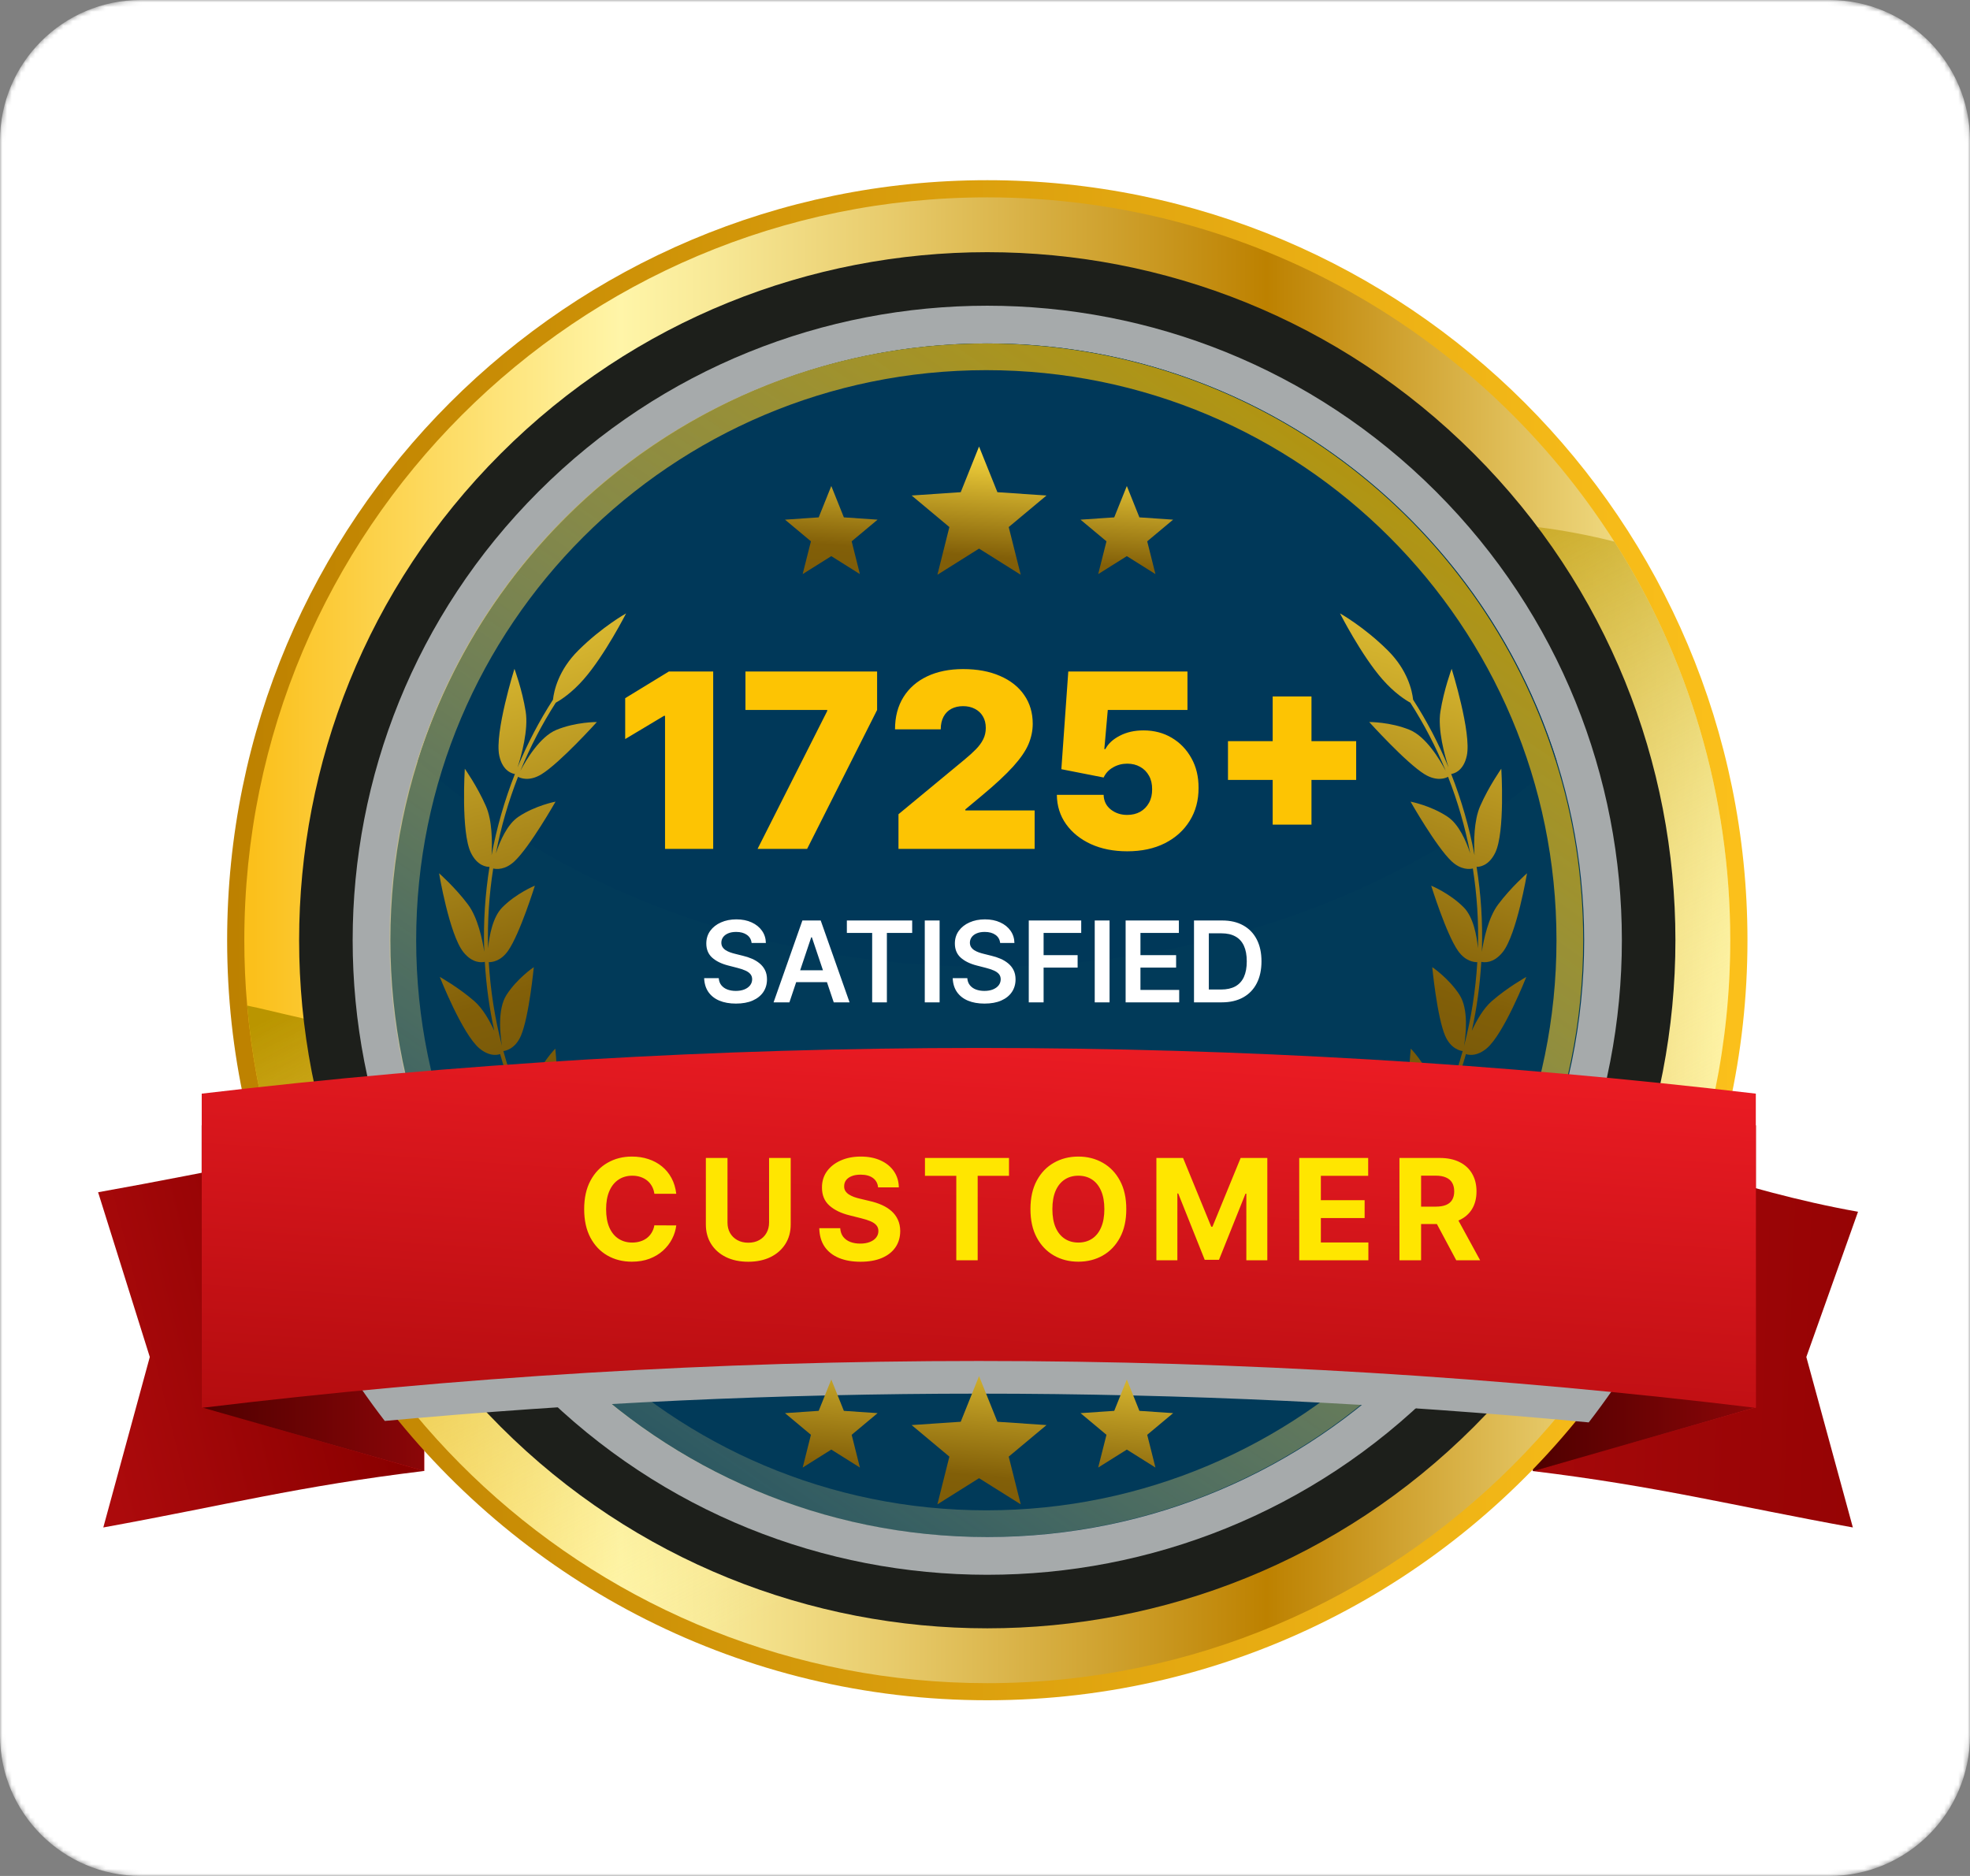
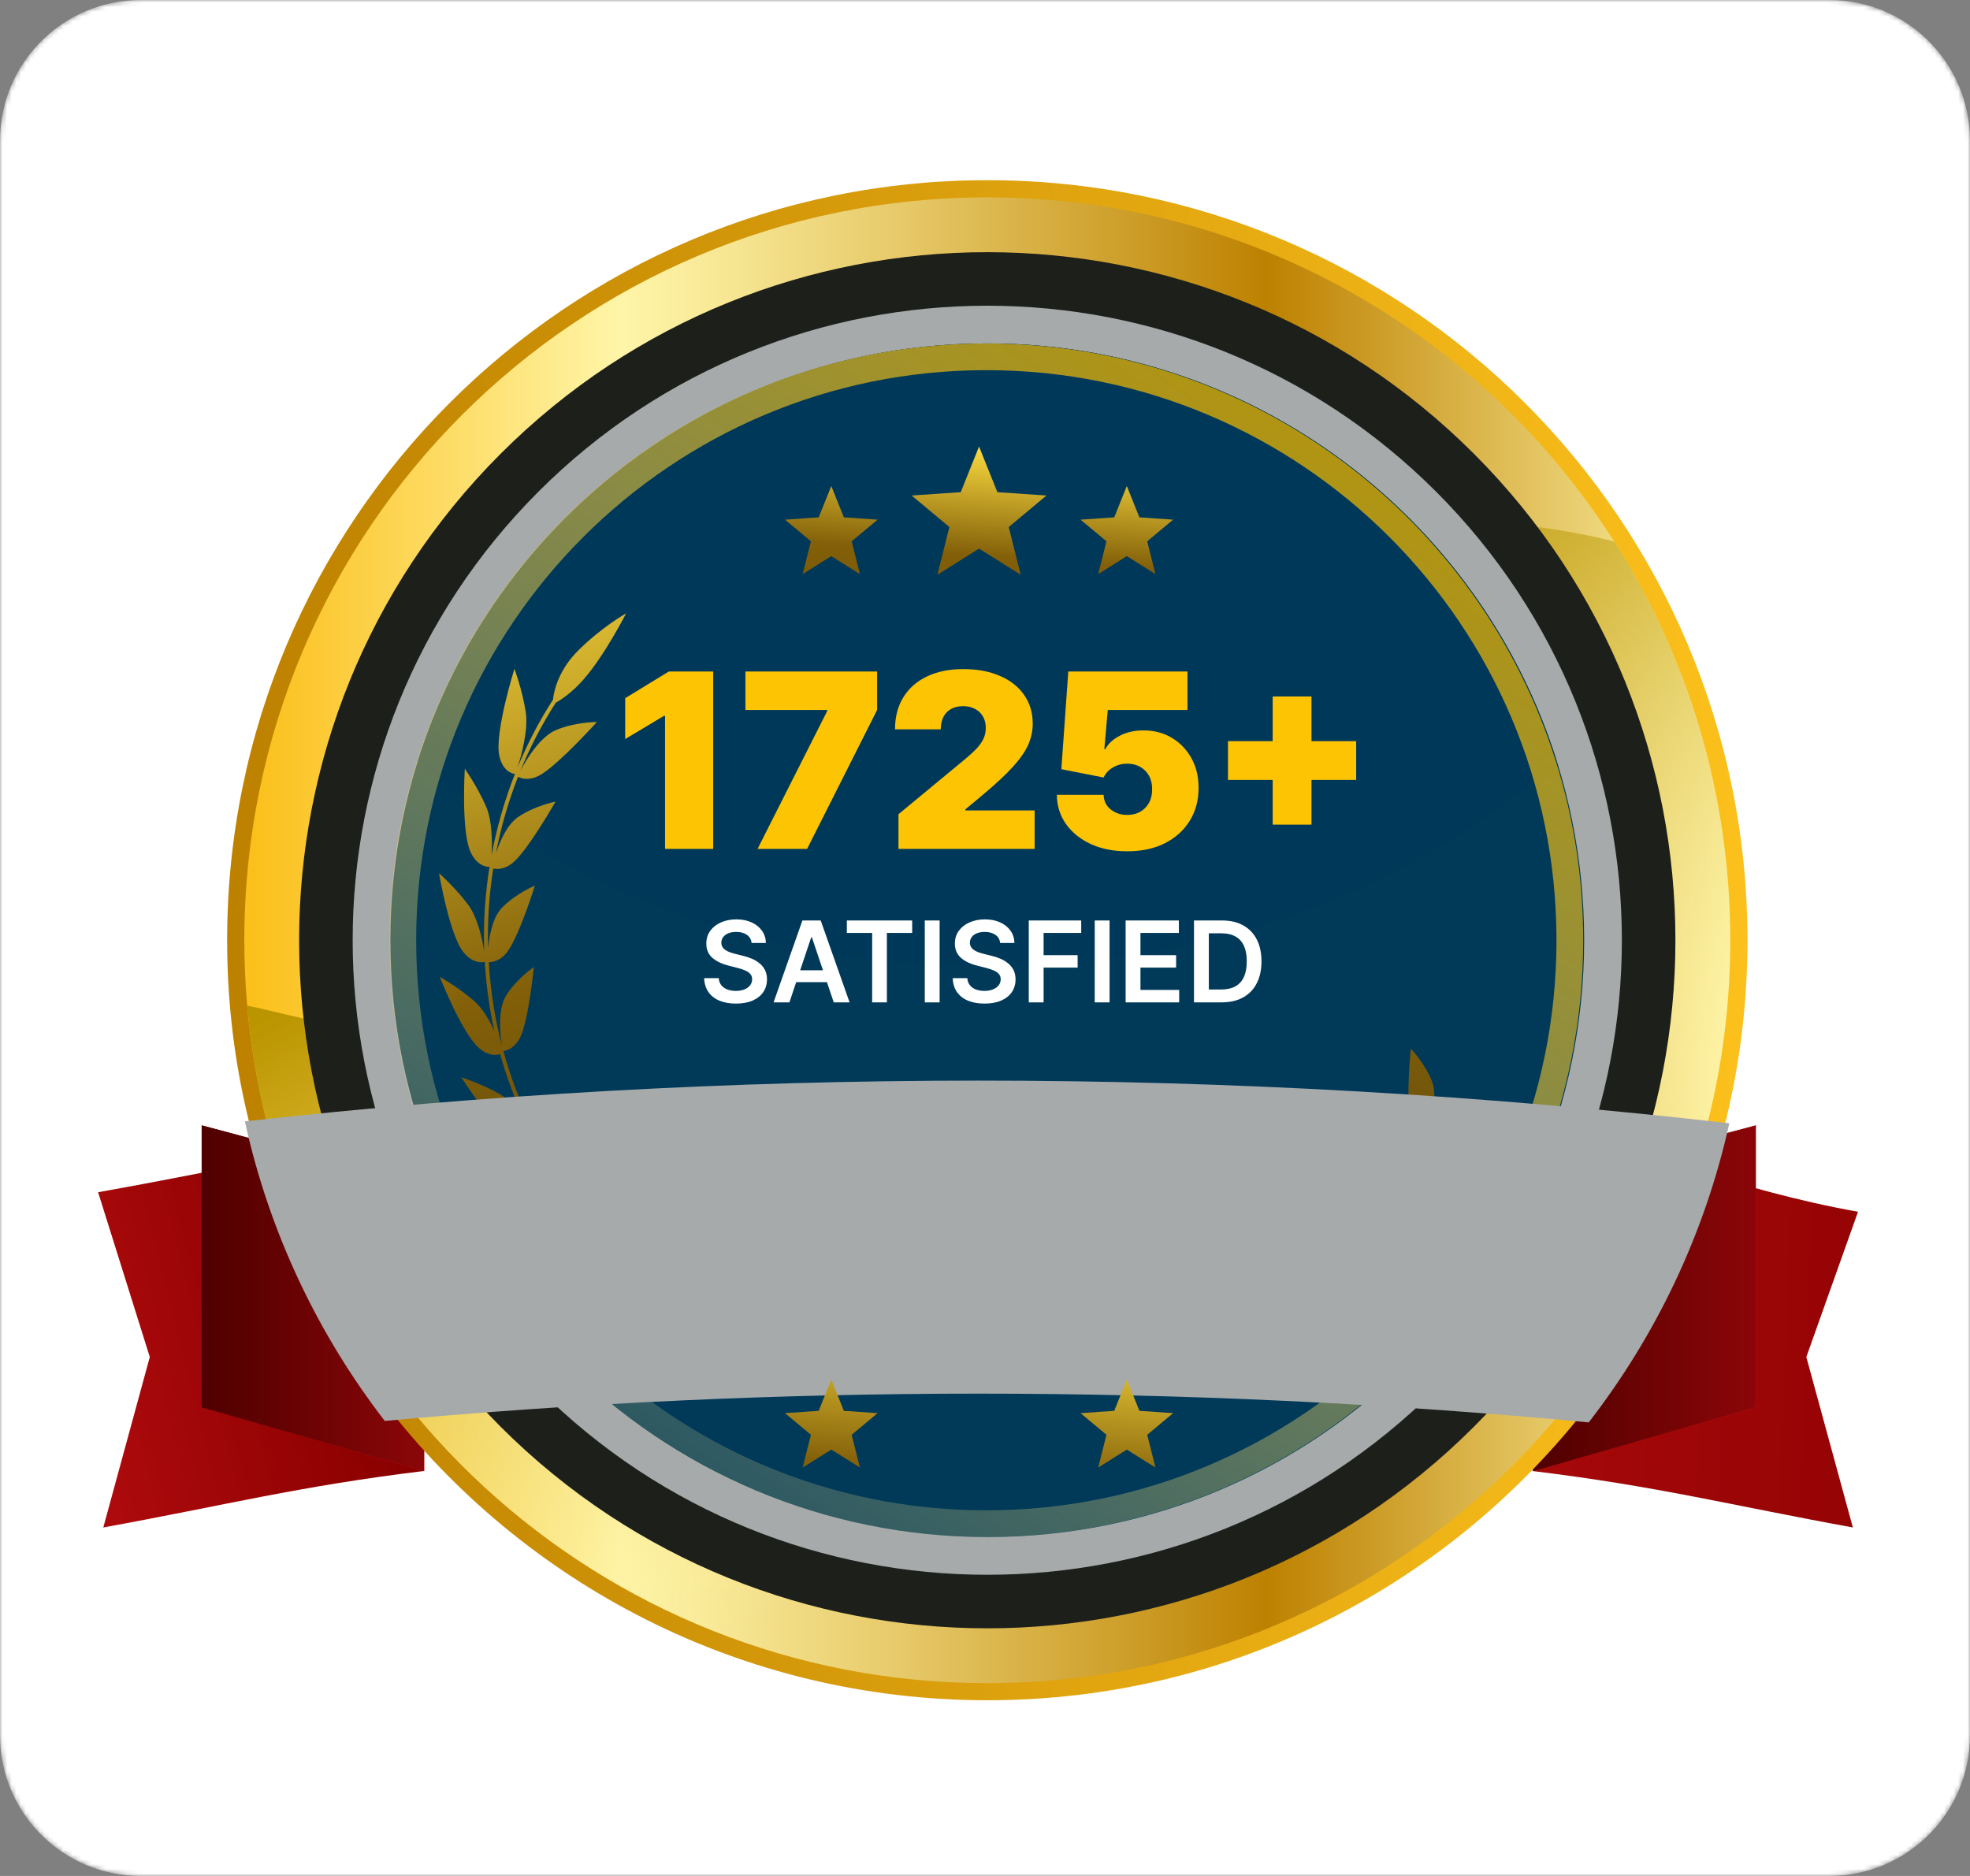
<svg xmlns="http://www.w3.org/2000/svg" width="420" height="400" viewBox="0 0 420 400" fill="none">
  <rect x="0" y="0" width="420" height="400" fill="#808080" stroke="none" />
  <g clip-path="url(#clip0_311_52)">
    <mask id="mask0_311_52" style="mask-type:luminance" maskUnits="userSpaceOnUse" x="0" y="0" width="420" height="400">
      <path d="M390 0H30C13.431 0 0 13.431 0 30V370C0 386.569 13.431 400 30 400H390C406.569 400 420 386.569 420 370V30C420 13.431 406.569 0 390 0Z" fill="white" />
    </mask>
    <g mask="url(#mask0_311_52)">
      <path d="M390 0H30C13.431 0 0 13.431 0 30V370C0 386.569 13.431 400 30 400H390C406.569 400 420 386.569 420 370V30C420 13.431 406.569 0 390 0Z" fill="white" />
      <path d="M90.282 242.305C63.234 245.505 47.467 249.487 20.915 254.216L31.936 289.345L22.024 325.691C48.207 320.929 63.604 316.905 90.282 313.663V242.305Z" fill="url(#paint0_linear_311_52)" />
      <path d="M326.76 242.305C353.808 245.505 369.574 253.645 396.127 258.374L385.106 289.345L395.026 325.691C368.844 320.929 353.446 316.905 326.768 313.663V242.305H326.76Z" fill="url(#paint1_linear_311_52)" />
      <path d="M42.999 239.953V300.072L90.434 313.663V252.629L42.999 239.953Z" fill="url(#paint2_linear_311_52)" />
      <path d="M374.337 239.953V300.072L326.902 313.663V252.629L374.337 239.953Z" fill="url(#paint3_linear_311_52)" />
      <path d="M42.999 239.953V300.072L90.434 313.663V252.629L42.999 239.953Z" fill="url(#paint4_linear_311_52)" />
      <path d="M374.337 239.953V300.072L326.902 313.663V252.629L374.337 239.953Z" fill="url(#paint5_linear_311_52)" />
      <path d="M372.556 200.49C372.556 212.611 371.221 224.438 368.684 235.803C363.459 259.416 353.043 281.087 338.713 299.584C309.094 337.88 262.676 362.534 210.495 362.534C158.188 362.534 111.661 337.754 82.034 299.265C67.746 280.726 57.397 259.037 52.206 235.391C49.719 224.161 48.426 212.476 48.426 200.49C48.426 110.979 120.993 38.42 210.495 38.42C299.997 38.428 372.556 110.979 372.556 200.49Z" fill="url(#paint6_linear_311_52)" />
      <path d="M368.885 200.49C368.885 287.968 297.981 358.889 210.487 358.889C127.705 358.889 59.749 295.36 52.701 214.417C52.289 209.839 52.088 205.186 52.088 200.499C52.088 113.004 123.009 42.083 210.487 42.083C266.708 42.083 316.075 71.349 344.173 115.491C359.822 140.044 368.885 169.217 368.885 200.49Z" fill="url(#paint7_linear_311_52)" />
      <path d="M368.886 200.49C368.886 287.967 297.981 358.889 210.487 358.889C127.705 358.889 59.749 295.359 52.701 214.417C53.482 214.568 54.255 214.736 55.053 214.921C83.454 221.633 103.824 226.597 130.754 211.544C162.993 193.509 185.841 162.883 215.745 141.639C253.856 114.575 302.366 104.822 344.164 115.482C359.822 140.043 368.886 169.217 368.886 200.49Z" fill="url(#paint8_linear_311_52)" />
      <path d="M314.225 304.225C371.52 246.93 371.52 154.037 314.225 96.742C256.93 39.447 164.037 39.447 106.742 96.742C49.447 154.037 49.447 246.93 106.742 304.225C164.037 361.52 256.93 361.52 314.225 304.225Z" fill="#1D1F1B" />
      <path d="M306.153 296.153C358.99 243.316 358.99 157.651 306.153 104.814C253.316 51.977 167.651 51.977 114.814 104.814C61.977 157.651 61.977 243.316 114.814 296.153C167.651 348.99 253.316 348.99 306.153 296.153Z" fill="#A6AAAB" />
      <path d="M210.487 327.734C280.766 327.734 337.738 270.761 337.738 200.482C337.738 130.203 280.766 73.231 210.487 73.231C140.208 73.231 83.235 130.203 83.235 200.482C83.235 270.761 140.208 327.734 210.487 327.734Z" fill="#013A59" />
      <path d="M331.883 162.254C302.408 189.15 258.963 206.127 210.487 206.127C162.01 206.127 118.549 189.125 89.09 162.228C105.327 110.644 153.543 73.231 210.487 73.231C267.43 73.231 315.663 110.644 331.883 162.254Z" fill="#003859" />
      <path d="M210.284 322.038C143.151 322.038 88.727 267.614 88.727 200.481C88.727 133.349 143.151 78.925 210.284 78.925C277.417 78.925 331.84 133.349 331.84 200.481C331.84 267.614 277.417 322.038 210.284 322.038ZM331.681 162.253C315.46 110.643 267.227 73.238 210.284 73.238C153.34 73.238 105.124 110.643 88.887 162.236C85.065 174.324 83.032 187.167 83.032 200.498C83.032 270.764 140.009 327.725 210.284 327.725C280.558 327.725 337.535 270.764 337.535 200.49C337.535 187.167 335.503 174.315 331.681 162.253Z" fill="url(#paint9_linear_311_52)" />
-       <path d="M316.957 223.54C320.619 220.482 325.407 208.302 325.407 208.302C325.407 208.302 321.417 210.52 318.032 213.477C316.268 215.022 314.832 217.534 313.79 219.777C314.848 214.98 315.52 210.075 315.806 205.085C316.369 205.22 318.393 205.488 320.376 203.01C323.374 199.247 325.558 186.202 325.558 186.202C325.558 186.202 322.106 189.234 319.393 192.863C317.326 195.618 316.335 200.264 315.915 202.952C315.924 202.784 315.932 202.616 315.94 202.439C316.125 196.542 315.73 190.645 314.806 184.841C315.453 184.849 317.419 184.623 318.78 181.817C320.913 177.441 320.073 163.908 320.073 163.908C320.073 163.908 317.402 167.688 315.562 171.897C314.218 174.963 314.21 179.532 314.361 182.338C313.252 176.416 311.589 170.612 309.388 165.034C309.783 164.984 311.992 164.564 312.723 161.12C313.765 156.256 309.489 142.606 309.489 142.606C309.489 142.606 307.843 147.033 307.095 151.703C306.474 155.592 308.002 161.086 308.826 163.64C306.742 158.591 304.213 153.753 301.273 149.192C301.063 147.293 300.123 142.908 295.864 138.675C290.808 133.643 285.684 130.787 285.684 130.787C285.684 130.787 290.219 139.7 294.721 144.84C297.266 147.747 299.594 149.234 300.678 149.83C303.618 154.416 306.146 159.28 308.221 164.354C307.003 162.035 304.063 157.079 300.543 155.626C296.377 153.912 291.915 153.954 291.915 153.954C291.915 153.954 299.779 162.674 303.727 165.093C306.39 166.722 308.271 165.882 308.725 165.63C310.783 170.906 312.37 176.374 313.446 181.968C312.58 179.331 311.026 175.752 308.624 174.148C305.02 171.737 300.728 170.931 300.728 170.931C300.728 170.931 306.204 180.574 309.471 183.64C311.479 185.53 313.328 185.345 314.008 185.186C314.89 190.805 315.26 196.509 315.1 202.212C314.84 199.491 314.118 195.56 312.076 193.485C309.103 190.469 305.13 188.848 305.13 188.848C305.13 188.848 308.313 199.121 310.842 202.733C312.421 204.984 314.286 205.169 314.958 205.152C314.596 211.259 313.639 217.24 312.127 223.044C312.513 220.734 313.152 215.207 311.169 212.133C308.893 208.596 305.355 206.219 305.355 206.219C305.355 206.219 306.364 216.828 308.112 220.869C309.338 223.708 311.455 224.069 311.841 224.111C308.725 235.459 303.45 246.077 296.158 255.502C295.402 256.476 294.604 257.383 293.815 258.316C294.949 256.417 297.704 251.302 297.015 247.539C296.242 243.33 293.915 239.71 293.915 239.71C293.915 239.71 290.934 250 291.06 254.494C291.144 257.518 292.797 258.736 293.234 259.005C289.152 263.717 284.684 267.841 279.854 271.327C279.988 271.588 280.123 271.848 280.249 272.117C286.339 267.724 291.908 262.373 296.805 256.04C299.938 251.991 302.694 247.715 305.079 243.263C305.818 243.675 307.388 244.204 309.665 242.961C313.806 240.693 320.803 229.714 320.803 229.714C320.803 229.714 316.478 231.066 312.622 233.276C310.758 234.342 309.002 236.3 307.616 238.173C309.598 233.838 311.236 229.361 312.53 224.758C313.37 225.035 314.991 225.178 316.957 223.54Z" fill="url(#paint10_linear_311_52)" />
      <path d="M303.769 242.532C303.769 242.532 307.02 234.972 305.298 230.579C303.752 226.639 300.778 223.59 300.778 223.59C300.778 223.59 299.72 234.207 300.669 238.55C301.4 241.919 303.769 242.532 303.769 242.532Z" fill="url(#paint11_linear_311_52)" />
      <path d="M294.109 259.718C294.109 259.718 295.587 261.86 299.023 260.76C303.458 259.349 312.278 249.907 312.278 249.907C312.278 249.907 307.826 250.361 303.66 251.764C299.023 253.334 294.109 259.718 294.109 259.718Z" fill="url(#paint12_linear_311_52)" />
      <path d="M102.211 223.54C98.549 220.482 93.761 208.302 93.761 208.302C93.761 208.302 97.751 210.52 101.136 213.477C102.9 215.022 104.336 217.534 105.378 219.777C104.328 214.98 103.647 210.075 103.362 205.085C102.799 205.22 100.774 205.488 98.792 203.01C95.793 199.247 93.609 186.202 93.609 186.202C93.609 186.202 97.062 189.234 99.775 192.863C101.841 195.618 102.832 200.264 103.252 202.952C103.244 202.784 103.236 202.616 103.227 202.439C103.042 196.542 103.437 190.645 104.361 184.841C103.714 184.849 101.749 184.623 100.388 181.817C98.255 177.441 99.095 163.908 99.095 163.908C99.095 163.908 101.766 167.688 103.605 171.897C104.949 174.963 104.958 179.532 104.806 182.338C105.915 176.416 107.578 170.612 109.779 165.034C109.384 164.984 107.175 164.564 106.444 161.12C105.403 156.256 109.678 142.606 109.678 142.606C109.678 142.606 111.325 147.033 112.072 151.703C112.694 155.592 111.165 161.086 110.342 163.64C112.425 158.591 114.954 153.753 117.894 149.192C118.104 147.293 119.044 142.908 123.303 138.675C128.36 133.643 133.484 130.787 133.484 130.787C133.484 130.787 128.948 139.7 124.446 144.84C121.9 147.747 119.574 149.234 118.49 149.83C115.55 154.416 113.022 159.28 110.947 164.354C112.165 162.035 115.105 157.079 118.624 155.626C122.791 153.912 127.251 153.954 127.251 153.954C127.251 153.954 119.389 162.674 115.441 165.093C112.778 166.722 110.896 165.882 110.443 165.63C108.385 170.906 106.797 176.374 105.722 181.968C106.587 179.331 108.141 175.752 110.544 174.148C114.147 171.737 118.44 170.931 118.44 170.931C118.44 170.931 112.963 180.574 109.695 183.64C107.688 185.53 105.84 185.345 105.151 185.186C104.269 190.805 103.899 196.509 104.059 202.212C104.319 199.491 105.042 195.56 107.083 193.485C110.056 190.469 114.03 188.848 114.03 188.848C114.03 188.848 110.846 199.121 108.318 202.733C106.738 204.984 104.874 205.169 104.202 205.152C104.563 211.259 105.52 217.24 107.032 223.044C106.646 220.734 106.008 215.207 107.99 212.133C110.266 208.596 113.803 206.219 113.803 206.219C113.803 206.219 112.795 216.828 111.048 220.869C109.821 223.708 107.704 224.069 107.318 224.111C110.434 235.459 115.71 246.077 123.001 255.502C123.757 256.476 124.555 257.383 125.344 258.316C124.21 256.417 121.455 251.302 122.144 247.539C122.917 243.33 125.244 239.71 125.244 239.71C125.244 239.71 128.226 250 128.1 254.494C128.016 257.518 126.361 258.736 125.924 259.005C130.006 263.717 134.475 267.841 139.305 271.327C139.171 271.588 139.036 271.848 138.91 272.117C132.82 267.724 127.251 262.373 122.354 256.04C119.221 251.991 116.466 247.715 114.08 243.263C113.341 243.675 111.77 244.204 109.494 242.961C105.352 240.693 98.355 229.714 98.355 229.714C98.355 229.714 102.681 231.066 106.537 233.276C108.402 234.342 110.157 236.3 111.543 238.173C109.561 233.838 107.923 229.361 106.629 224.758C105.798 225.035 104.176 225.178 102.211 223.54Z" fill="url(#paint13_linear_311_52)" />
-       <path d="M115.399 242.532C115.399 242.532 112.148 234.972 113.87 230.579C115.415 226.639 118.389 223.59 118.389 223.59C118.389 223.59 119.447 234.207 118.498 238.55C117.767 241.919 115.399 242.532 115.399 242.532Z" fill="url(#paint14_linear_311_52)" />
      <path d="M125.059 259.718C125.059 259.718 123.58 261.86 120.145 260.76C115.71 259.349 106.89 249.907 106.89 249.907C106.89 249.907 111.342 250.361 115.508 251.764C120.145 253.334 125.059 259.718 125.059 259.718Z" fill="url(#paint15_linear_311_52)" />
      <path d="M208.672 230.411C155.769 230.411 103.572 233.36 52.206 239.105C57.397 262.76 67.738 284.448 82.034 302.979C123.74 299.123 165.984 297.158 208.681 297.158C252.537 297.158 295.915 299.232 338.713 303.29C353.043 284.793 363.459 263.121 368.684 239.508C316.184 233.502 262.777 230.411 208.672 230.411Z" fill="#A6AAAB" />
-       <path d="M374.337 300.19V233.191C320.006 226.765 264.726 223.447 208.672 223.447C152.619 223.447 97.331 226.757 43.008 233.191V300.19C97.305 293.596 152.594 290.194 208.672 290.194C264.751 290.194 320.04 293.596 374.337 300.19Z" fill="url(#paint16_linear_311_52)" />
      <path d="M212.645 104.948L208.731 95.213L204.825 104.948L194.359 105.654L202.406 112.382L199.852 122.555L208.731 116.977L217.618 122.555L215.056 112.382L223.112 105.654L212.645 104.948Z" fill="url(#paint17_linear_311_52)" />
      <path d="M250.109 110.803L242.919 110.316L240.239 103.63L237.551 110.316L230.361 110.803L235.897 115.423L234.133 122.412L240.239 118.582L246.338 122.412L244.582 115.423L250.109 110.803Z" fill="url(#paint18_linear_311_52)" />
      <path d="M179.911 110.316L177.231 103.63L174.543 110.316L167.361 110.803L172.888 115.423L171.124 122.412L177.231 118.582L183.329 122.412L181.574 115.423L187.101 110.803L179.911 110.316Z" fill="url(#paint19_linear_311_52)" />
-       <path d="M208.731 315.183L199.852 320.761L202.406 310.589L194.359 303.86L204.825 303.155L208.731 293.419L212.645 303.155L223.112 303.86L215.056 310.589L217.618 320.761L208.731 315.183Z" fill="url(#paint20_linear_311_52)" />
      <path d="M240.239 309.085L234.133 312.916L235.897 305.935L230.369 301.315L237.551 300.828L240.239 294.142L242.919 300.828L250.109 301.315L244.582 305.935L246.338 312.916L240.239 309.085Z" fill="url(#paint21_linear_311_52)" />
      <path d="M177.231 309.085L171.133 312.916L172.888 305.935L167.361 301.315L174.543 300.828L177.231 294.142L179.911 300.828L187.101 301.315L181.574 305.935L183.329 312.916L177.231 309.085Z" fill="url(#paint22_linear_311_52)" />
      <path d="M152.051 143.182V181H141.784V152.636H141.562L133.29 157.585V148.869L142.597 143.182H152.051ZM161.515 181L176.362 151.602V151.381H158.93V143.182H186.998V151.381L172.077 181H161.515ZM191.554 181V173.614L205.662 161.943C206.598 161.168 207.398 160.441 208.063 159.764C208.74 159.075 209.257 158.367 209.614 157.641C209.983 156.914 210.168 156.108 210.168 155.222C210.168 154.249 209.959 153.418 209.54 152.729C209.134 152.039 208.568 151.51 207.841 151.141C207.115 150.759 206.278 150.568 205.33 150.568C204.382 150.568 203.545 150.759 202.819 151.141C202.105 151.522 201.551 152.082 201.157 152.821C200.763 153.56 200.566 154.458 200.566 155.517H190.816C190.816 152.858 191.413 150.568 192.607 148.648C193.801 146.727 195.488 145.25 197.667 144.216C199.846 143.182 202.4 142.665 205.33 142.665C208.358 142.665 210.98 143.151 213.196 144.124C215.425 145.084 217.142 146.438 218.348 148.186C219.567 149.934 220.176 151.984 220.176 154.335C220.176 155.788 219.875 157.234 219.272 158.675C218.668 160.103 217.585 161.685 216.022 163.42C214.458 165.156 212.236 167.224 209.355 169.625L205.81 172.58V172.801H220.583V181H191.554ZM240.314 181.517C237.408 181.517 234.829 181.006 232.576 179.984C230.336 178.95 228.569 177.528 227.277 175.719C225.996 173.909 225.344 171.829 225.319 169.477H235.291C235.328 170.782 235.833 171.822 236.805 172.598C237.79 173.374 238.959 173.761 240.314 173.761C241.36 173.761 242.283 173.54 243.083 173.097C243.884 172.641 244.511 172.001 244.967 171.176C245.422 170.351 245.644 169.391 245.632 168.295C245.644 167.188 245.422 166.227 244.967 165.415C244.511 164.59 243.884 163.956 243.083 163.513C242.283 163.057 241.36 162.83 240.314 162.83C239.23 162.83 238.227 163.094 237.304 163.624C236.393 164.141 235.722 164.861 235.291 165.784L226.279 164.011L227.757 143.182H253.166V151.381H236.177L235.439 159.727H235.66C236.251 158.582 237.273 157.634 238.725 156.884C240.178 156.12 241.865 155.739 243.785 155.739C246.038 155.739 248.045 156.262 249.805 157.308C251.578 158.355 252.975 159.801 253.997 161.648C255.031 163.482 255.542 165.599 255.529 168C255.542 170.634 254.914 172.973 253.646 175.017C252.39 177.048 250.624 178.643 248.346 179.8C246.069 180.945 243.391 181.517 240.314 181.517ZM271.332 175.83V148.5H279.604V175.83H271.332ZM261.803 166.301V158.028H289.133V166.301H261.803Z" fill="#FDC403" />
      <path d="M160.24 201.068C160.16 200.324 159.825 199.744 159.234 199.33C158.649 198.915 157.887 198.708 156.95 198.708C156.291 198.708 155.725 198.807 155.254 199.006C154.782 199.205 154.421 199.475 154.171 199.816C153.921 200.156 153.794 200.546 153.788 200.983C153.788 201.347 153.87 201.662 154.035 201.929C154.206 202.196 154.436 202.423 154.725 202.611C155.015 202.793 155.336 202.946 155.688 203.071C156.041 203.196 156.396 203.301 156.754 203.387L158.39 203.796C159.049 203.949 159.683 204.156 160.291 204.418C160.904 204.679 161.453 205.009 161.936 205.406C162.424 205.804 162.811 206.284 163.095 206.847C163.379 207.409 163.521 208.068 163.521 208.824C163.521 209.847 163.259 210.747 162.737 211.526C162.214 212.298 161.458 212.904 160.47 213.341C159.487 213.773 158.296 213.989 156.899 213.989C155.541 213.989 154.362 213.779 153.362 213.358C152.367 212.938 151.589 212.324 151.027 211.517C150.47 210.71 150.169 209.727 150.123 208.568H153.234C153.279 209.176 153.467 209.682 153.796 210.085C154.126 210.489 154.555 210.79 155.083 210.989C155.617 211.188 156.214 211.287 156.873 211.287C157.561 211.287 158.163 211.185 158.68 210.98C159.203 210.77 159.612 210.48 159.907 210.111C160.203 209.736 160.353 209.298 160.359 208.798C160.353 208.344 160.22 207.969 159.958 207.673C159.697 207.372 159.331 207.122 158.859 206.923C158.393 206.719 157.848 206.537 157.223 206.378L155.237 205.867C153.799 205.497 152.663 204.938 151.828 204.188C150.998 203.432 150.583 202.429 150.583 201.179C150.583 200.151 150.862 199.25 151.419 198.477C151.981 197.705 152.745 197.105 153.711 196.679C154.677 196.247 155.771 196.031 156.992 196.031C158.231 196.031 159.316 196.247 160.248 196.679C161.186 197.105 161.921 197.699 162.456 198.46C162.99 199.216 163.265 200.085 163.282 201.068H160.24ZM168.3 213.725H164.925L171.07 196.27H174.973L181.127 213.725H177.752L173.09 199.85H172.953L168.3 213.725ZM168.411 206.881H177.615V209.421H168.411V206.881ZM180.549 198.921V196.27H194.475V198.921H189.081V213.725H185.944V198.921H180.549ZM200.322 196.27V213.725H197.16V196.27H200.322ZM213.232 201.068C213.152 200.324 212.817 199.744 212.226 199.33C211.641 198.915 210.88 198.708 209.942 198.708C209.283 198.708 208.718 198.807 208.246 199.006C207.774 199.205 207.414 199.475 207.164 199.816C206.914 200.156 206.786 200.546 206.78 200.983C206.78 201.347 206.862 201.662 207.027 201.929C207.198 202.196 207.428 202.423 207.718 202.611C208.007 202.793 208.328 202.946 208.681 203.071C209.033 203.196 209.388 203.301 209.746 203.387L211.382 203.796C212.041 203.949 212.675 204.156 213.283 204.418C213.897 204.679 214.445 205.009 214.928 205.406C215.416 205.804 215.803 206.284 216.087 206.847C216.371 207.409 216.513 208.068 216.513 208.824C216.513 209.847 216.252 210.747 215.729 211.526C215.206 212.298 214.451 212.904 213.462 213.341C212.479 213.773 211.289 213.989 209.891 213.989C208.533 213.989 207.354 213.779 206.354 213.358C205.36 212.938 204.581 212.324 204.019 211.517C203.462 210.71 203.161 209.727 203.115 208.568H206.226C206.272 209.176 206.459 209.682 206.789 210.085C207.118 210.489 207.547 210.79 208.076 210.989C208.61 211.188 209.206 211.287 209.865 211.287C210.553 211.287 211.155 211.185 211.672 210.98C212.195 210.77 212.604 210.48 212.899 210.111C213.195 209.736 213.345 209.298 213.351 208.798C213.345 208.344 213.212 207.969 212.951 207.673C212.689 207.372 212.323 207.122 211.851 206.923C211.385 206.719 210.84 206.537 210.215 206.378L208.229 205.867C206.791 205.497 205.655 204.938 204.82 204.188C203.99 203.432 203.576 202.429 203.576 201.179C203.576 200.151 203.854 199.25 204.411 198.477C204.973 197.705 205.737 197.105 206.703 196.679C207.669 196.247 208.763 196.031 209.985 196.031C211.223 196.031 212.309 196.247 213.24 196.679C214.178 197.105 214.914 197.699 215.448 198.46C215.982 199.216 216.257 200.085 216.274 201.068H213.232ZM219.332 213.725V196.27H230.514V198.921H222.494V203.659H229.747V206.31H222.494V213.725H219.332ZM236.556 196.27V213.725H233.394V196.27H236.556ZM239.98 213.725V196.27H251.333V198.921H243.142V203.659H250.745V206.31H243.142V211.074H251.401V213.725H239.98ZM260.473 213.725H254.559V196.27H260.593C262.326 196.27 263.814 196.619 265.059 197.318C266.309 198.012 267.269 199.009 267.939 200.31C268.61 201.611 268.945 203.168 268.945 204.98C268.945 206.798 268.607 208.361 267.931 209.668C267.26 210.975 266.291 211.977 265.024 212.676C263.763 213.375 262.246 213.725 260.473 213.725ZM257.72 210.989H260.32C261.536 210.989 262.55 210.767 263.362 210.324C264.175 209.875 264.786 209.208 265.195 208.321C265.604 207.429 265.809 206.316 265.809 204.98C265.809 203.645 265.604 202.537 265.195 201.656C264.786 200.77 264.181 200.108 263.38 199.671C262.584 199.227 261.595 199.006 260.414 199.006H257.72V210.989Z" fill="white" />
-       <path d="M144.179 254.545H139.513C139.428 253.941 139.254 253.405 138.991 252.936C138.728 252.46 138.391 252.056 137.979 251.722C137.567 251.388 137.091 251.132 136.551 250.955C136.019 250.777 135.44 250.688 134.815 250.688C133.686 250.688 132.702 250.969 131.864 251.53C131.026 252.084 130.376 252.894 129.914 253.959C129.453 255.017 129.222 256.303 129.222 257.816C129.222 259.371 129.453 260.678 129.914 261.736C130.383 262.794 131.036 263.593 131.875 264.133C132.713 264.673 133.682 264.943 134.783 264.943C135.401 264.943 135.973 264.861 136.498 264.698C137.031 264.534 137.503 264.296 137.915 263.984C138.327 263.664 138.668 263.277 138.938 262.823C139.215 262.368 139.407 261.85 139.513 261.267L144.179 261.289C144.059 262.29 143.757 263.256 143.274 264.186C142.798 265.11 142.155 265.937 141.345 266.669C140.543 267.393 139.584 267.968 138.469 268.394C137.361 268.813 136.108 269.023 134.708 269.023C132.762 269.023 131.022 268.583 129.488 267.702C127.961 266.821 126.754 265.546 125.866 263.877C124.985 262.208 124.545 260.188 124.545 257.816C124.545 255.436 124.992 253.412 125.887 251.743C126.782 250.074 127.997 248.803 129.531 247.929C131.065 247.048 132.791 246.608 134.708 246.608C135.973 246.608 137.144 246.786 138.224 247.141C139.311 247.496 140.273 248.014 141.111 248.696C141.949 249.371 142.631 250.198 143.157 251.178C143.689 252.159 144.03 253.281 144.179 254.545ZM163.964 246.906H168.577V261.075C168.577 262.666 168.197 264.058 167.437 265.252C166.684 266.445 165.629 267.375 164.273 268.043C162.916 268.703 161.336 269.034 159.532 269.034C157.721 269.034 156.137 268.703 154.78 268.043C153.424 267.375 152.369 266.445 151.616 265.252C150.864 264.058 150.487 262.666 150.487 261.075V246.906H155.1V260.681C155.1 261.512 155.281 262.251 155.643 262.897C156.013 263.544 156.531 264.051 157.199 264.421C157.866 264.79 158.644 264.975 159.532 264.975C160.427 264.975 161.204 264.79 161.865 264.421C162.533 264.051 163.047 263.544 163.41 262.897C163.779 262.251 163.964 261.512 163.964 260.681V246.906ZM187.208 253.181C187.123 252.322 186.757 251.654 186.111 251.178C185.464 250.703 184.587 250.465 183.479 250.465C182.726 250.465 182.091 250.571 181.572 250.784C181.054 250.99 180.656 251.278 180.379 251.647C180.109 252.017 179.974 252.436 179.974 252.904C179.96 253.295 180.042 253.636 180.219 253.927C180.404 254.218 180.656 254.47 180.976 254.683C181.295 254.889 181.665 255.07 182.084 255.227C182.503 255.376 182.95 255.504 183.426 255.61L185.386 256.079C186.338 256.292 187.211 256.576 188.007 256.931C188.802 257.286 189.491 257.723 190.074 258.242C190.656 258.76 191.107 259.371 191.427 260.074C191.753 260.777 191.92 261.583 191.927 262.492C191.92 263.828 191.579 264.985 190.905 265.965C190.237 266.938 189.271 267.695 188.007 268.235C186.75 268.767 185.233 269.034 183.458 269.034C181.696 269.034 180.162 268.764 178.856 268.224C177.556 267.684 176.54 266.885 175.809 265.827C175.084 264.762 174.704 263.444 174.669 261.874H179.133C179.182 262.606 179.392 263.217 179.761 263.707C180.138 264.19 180.638 264.556 181.263 264.804C181.895 265.046 182.609 265.166 183.405 265.166C184.186 265.166 184.864 265.053 185.439 264.825C186.022 264.598 186.473 264.282 186.792 263.877C187.112 263.472 187.272 263.007 187.272 262.482C187.272 261.992 187.126 261.58 186.835 261.246C186.551 260.912 186.132 260.628 185.578 260.394C185.031 260.159 184.36 259.946 183.564 259.754L181.189 259.158C179.349 258.71 177.897 258.011 176.831 257.059C175.766 256.107 175.237 254.825 175.244 253.213C175.237 251.892 175.589 250.738 176.299 249.751C177.016 248.764 178 247.993 179.25 247.439C180.5 246.885 181.92 246.608 183.511 246.608C185.13 246.608 186.544 246.885 187.751 247.439C188.966 247.993 189.91 248.764 190.585 249.751C191.26 250.738 191.608 251.882 191.629 253.181H187.208ZM197.199 250.71V246.906H215.118V250.71H208.438V268.725H203.879V250.71H197.199ZM240.123 257.816C240.123 260.195 239.672 262.219 238.77 263.888C237.875 265.557 236.653 266.832 235.105 267.713C233.564 268.586 231.831 269.023 229.906 269.023C227.967 269.023 226.227 268.583 224.686 267.702C223.145 266.821 221.927 265.546 221.032 263.877C220.137 262.208 219.69 260.188 219.69 257.816C219.69 255.436 220.137 253.412 221.032 251.743C221.927 250.074 223.145 248.803 224.686 247.929C226.227 247.048 227.967 246.608 229.906 246.608C231.831 246.608 233.564 247.048 235.105 247.929C236.653 248.803 237.875 250.074 238.77 251.743C239.672 253.412 240.123 255.436 240.123 257.816ZM235.446 257.816C235.446 256.274 235.215 254.975 234.753 253.916C234.299 252.858 233.656 252.056 232.825 251.509C231.994 250.962 231.021 250.688 229.906 250.688C228.791 250.688 227.818 250.962 226.987 251.509C226.156 252.056 225.51 252.858 225.048 253.916C224.594 254.975 224.366 256.274 224.366 257.816C224.366 259.357 224.594 260.656 225.048 261.715C225.51 262.773 226.156 263.575 226.987 264.122C227.818 264.669 228.791 264.943 229.906 264.943C231.021 264.943 231.994 264.669 232.825 264.122C233.656 263.575 234.299 262.773 234.753 261.715C235.215 260.656 235.446 259.357 235.446 257.816ZM246.54 246.906H252.229L258.237 261.566H258.493L264.502 246.906H270.19V268.725H265.716V254.524H265.535L259.889 268.618H256.842L251.195 254.47H251.014V268.725H246.54V246.906ZM276.991 268.725V246.906H291.693V250.71H281.604V255.909H290.936V259.712H281.604V264.921H291.735V268.725H276.991ZM298.36 268.725V246.906H306.968C308.616 246.906 310.022 247.201 311.187 247.791C312.359 248.373 313.25 249.2 313.861 250.273C314.479 251.338 314.788 252.592 314.788 254.034C314.788 255.482 314.475 256.729 313.85 257.773C313.225 258.81 312.32 259.605 311.134 260.159C309.955 260.713 308.527 260.99 306.851 260.99H301.087V257.283H306.105C306.986 257.283 307.717 257.162 308.3 256.921C308.882 256.679 309.315 256.317 309.6 255.834C309.891 255.351 310.036 254.751 310.036 254.034C310.036 253.309 309.891 252.698 309.6 252.201C309.315 251.704 308.879 251.328 308.289 251.072C307.707 250.809 306.972 250.678 306.084 250.678H302.973V268.725H298.36ZM310.143 258.796L315.565 268.725H310.473L305.168 258.796H310.143Z" fill="#FFE600" />
    </g>
  </g>
  <defs>
    <linearGradient id="paint0_linear_311_52" x1="76.886" y1="278.619" x2="18.265" y2="293.274" gradientUnits="userSpaceOnUse">
      <stop stop-color="#8A0000" />
      <stop offset="1" stop-color="#AC0A0C" />
    </linearGradient>
    <linearGradient id="paint1_linear_311_52" x1="449.11" y1="287.371" x2="299.187" y2="281.641" gradientUnits="userSpaceOnUse">
      <stop stop-color="#8A0000" />
      <stop offset="1" stop-color="#AC0A0C" />
    </linearGradient>
    <linearGradient id="paint2_linear_311_52" x1="43.003" y1="276.804" x2="90.435" y2="276.804" gradientUnits="userSpaceOnUse">
      <stop stop-color="#8A0000" />
      <stop offset="0.341" stop-color="#AC0A0C" />
      <stop offset="1" stop-color="#ED1C24" />
    </linearGradient>
    <linearGradient id="paint3_linear_311_52" x1="326.907" y1="276.804" x2="374.34" y2="276.804" gradientUnits="userSpaceOnUse">
      <stop stop-color="#8A0000" />
      <stop offset="0.341" stop-color="#AC0A0C" />
      <stop offset="1" stop-color="#ED1C24" />
    </linearGradient>
    <linearGradient id="paint4_linear_311_52" x1="43.003" y1="276.804" x2="90.435" y2="276.804" gradientUnits="userSpaceOnUse">
      <stop stop-color="#4F0000" />
      <stop offset="1" stop-color="#8B0608" />
    </linearGradient>
    <linearGradient id="paint5_linear_311_52" x1="326.907" y1="276.804" x2="374.34" y2="276.804" gradientUnits="userSpaceOnUse">
      <stop stop-color="#4F0000" />
      <stop offset="1" stop-color="#8B0608" />
    </linearGradient>
    <linearGradient id="paint6_linear_311_52" x1="48.421" y1="200.482" x2="372.554" y2="200.482" gradientUnits="userSpaceOnUse">
      <stop stop-color="#BD8100" />
      <stop offset="0.994" stop-color="#FBC01B" />
    </linearGradient>
    <linearGradient id="paint7_linear_311_52" x1="52.091" y1="200.483" x2="368.883" y2="200.483" gradientUnits="userSpaceOnUse">
      <stop offset="0.006" stop-color="#FBC01B" />
      <stop offset="0.253" stop-color="#FFF5A8" />
      <stop offset="0.315" stop-color="#F8E997" />
      <stop offset="0.439" stop-color="#E7CA6A" />
      <stop offset="0.611" stop-color="#CA9922" />
      <stop offset="0.688" stop-color="#BD8100" />
      <stop offset="1" stop-color="#FFF5A8" />
    </linearGradient>
    <linearGradient id="paint8_linear_311_52" x1="259.425" y1="296.094" x2="184.991" y2="150.66" gradientUnits="userSpaceOnUse">
      <stop stop-color="#FFF5A8" stop-opacity="0" />
      <stop offset="0.994" stop-color="#BA9500" />
    </linearGradient>
    <linearGradient id="paint9_linear_311_52" x1="102.368" y1="356.756" x2="297.888" y2="73.633" gradientUnits="userSpaceOnUse">
      <stop stop-color="#FFF5A8" stop-opacity="0" />
      <stop offset="0.994" stop-color="#BA9500" />
    </linearGradient>
    <linearGradient id="paint10_linear_311_52" x1="274.359" y1="270.035" x2="315.675" y2="141.703" gradientUnits="userSpaceOnUse">
      <stop offset="0.006" stop-color="#594710" />
      <stop offset="0.489" stop-color="#825F08" />
      <stop offset="1" stop-color="#D8B730" />
    </linearGradient>
    <linearGradient id="paint11_linear_311_52" x1="288.681" y1="275.412" x2="330.213" y2="146.411" gradientUnits="userSpaceOnUse">
      <stop offset="0.006" stop-color="#594710" />
      <stop offset="0.489" stop-color="#825F08" />
      <stop offset="1" stop-color="#D8B730" />
    </linearGradient>
    <linearGradient id="paint12_linear_311_52" x1="296.054" y1="276.998" x2="336.348" y2="151.84" gradientUnits="userSpaceOnUse">
      <stop offset="0.006" stop-color="#594710" />
      <stop offset="0.489" stop-color="#825F08" />
      <stop offset="1" stop-color="#D8B730" />
    </linearGradient>
    <linearGradient id="paint13_linear_311_52" x1="144.807" y1="270.035" x2="103.491" y2="141.703" gradientUnits="userSpaceOnUse">
      <stop offset="0.006" stop-color="#594710" />
      <stop offset="0.489" stop-color="#825F08" />
      <stop offset="1" stop-color="#D8B730" />
    </linearGradient>
    <linearGradient id="paint14_linear_311_52" x1="130.485" y1="275.412" x2="88.954" y2="146.411" gradientUnits="userSpaceOnUse">
      <stop offset="0.006" stop-color="#594710" />
      <stop offset="0.489" stop-color="#825F08" />
      <stop offset="1" stop-color="#D8B730" />
    </linearGradient>
    <linearGradient id="paint15_linear_311_52" x1="123.113" y1="276.998" x2="82.818" y2="151.84" gradientUnits="userSpaceOnUse">
      <stop offset="0.006" stop-color="#594710" />
      <stop offset="0.489" stop-color="#825F08" />
      <stop offset="1" stop-color="#D8B730" />
    </linearGradient>
    <linearGradient id="paint16_linear_311_52" x1="200.741" y1="380.394" x2="212.2" y2="216.147" gradientUnits="userSpaceOnUse">
      <stop stop-color="#8A0000" />
      <stop offset="0.341" stop-color="#AC0A0C" />
      <stop offset="1" stop-color="#ED1C24" />
    </linearGradient>
    <linearGradient id="paint17_linear_311_52" x1="203.784" y1="171.408" x2="209.571" y2="94.52" gradientUnits="userSpaceOnUse">
      <stop offset="0.006" stop-color="#594710" />
      <stop offset="0.688" stop-color="#825F08" />
      <stop offset="1" stop-color="#FFDF42" />
    </linearGradient>
    <linearGradient id="paint18_linear_311_52" x1="235.495" y1="173.795" x2="241.283" y2="96.907" gradientUnits="userSpaceOnUse">
      <stop offset="0.006" stop-color="#594710" />
      <stop offset="0.688" stop-color="#825F08" />
      <stop offset="1" stop-color="#FFDF42" />
    </linearGradient>
    <linearGradient id="paint19_linear_311_52" x1="172.843" y1="169.079" x2="178.63" y2="92.191" gradientUnits="userSpaceOnUse">
      <stop offset="0.006" stop-color="#594710" />
      <stop offset="0.688" stop-color="#825F08" />
      <stop offset="1" stop-color="#FFDF42" />
    </linearGradient>
    <linearGradient id="paint20_linear_311_52" x1="201.426" y1="390.81" x2="210.728" y2="280.122" gradientUnits="userSpaceOnUse">
      <stop offset="0.006" stop-color="#594710" />
      <stop offset="0.688" stop-color="#825F08" />
      <stop offset="1" stop-color="#FFDF42" />
    </linearGradient>
    <linearGradient id="paint21_linear_311_52" x1="232.496" y1="393.421" x2="241.798" y2="282.734" gradientUnits="userSpaceOnUse">
      <stop offset="0.006" stop-color="#594710" />
      <stop offset="0.688" stop-color="#825F08" />
      <stop offset="1" stop-color="#FFDF42" />
    </linearGradient>
    <linearGradient id="paint22_linear_311_52" x1="169.931" y1="388.164" x2="179.233" y2="277.476" gradientUnits="userSpaceOnUse">
      <stop offset="0.006" stop-color="#594710" />
      <stop offset="0.688" stop-color="#825F08" />
      <stop offset="1" stop-color="#FFDF42" />
    </linearGradient>
    <clipPath id="clip0_311_52">
      <rect width="420" height="400" fill="white" />
    </clipPath>
  </defs>
</svg>